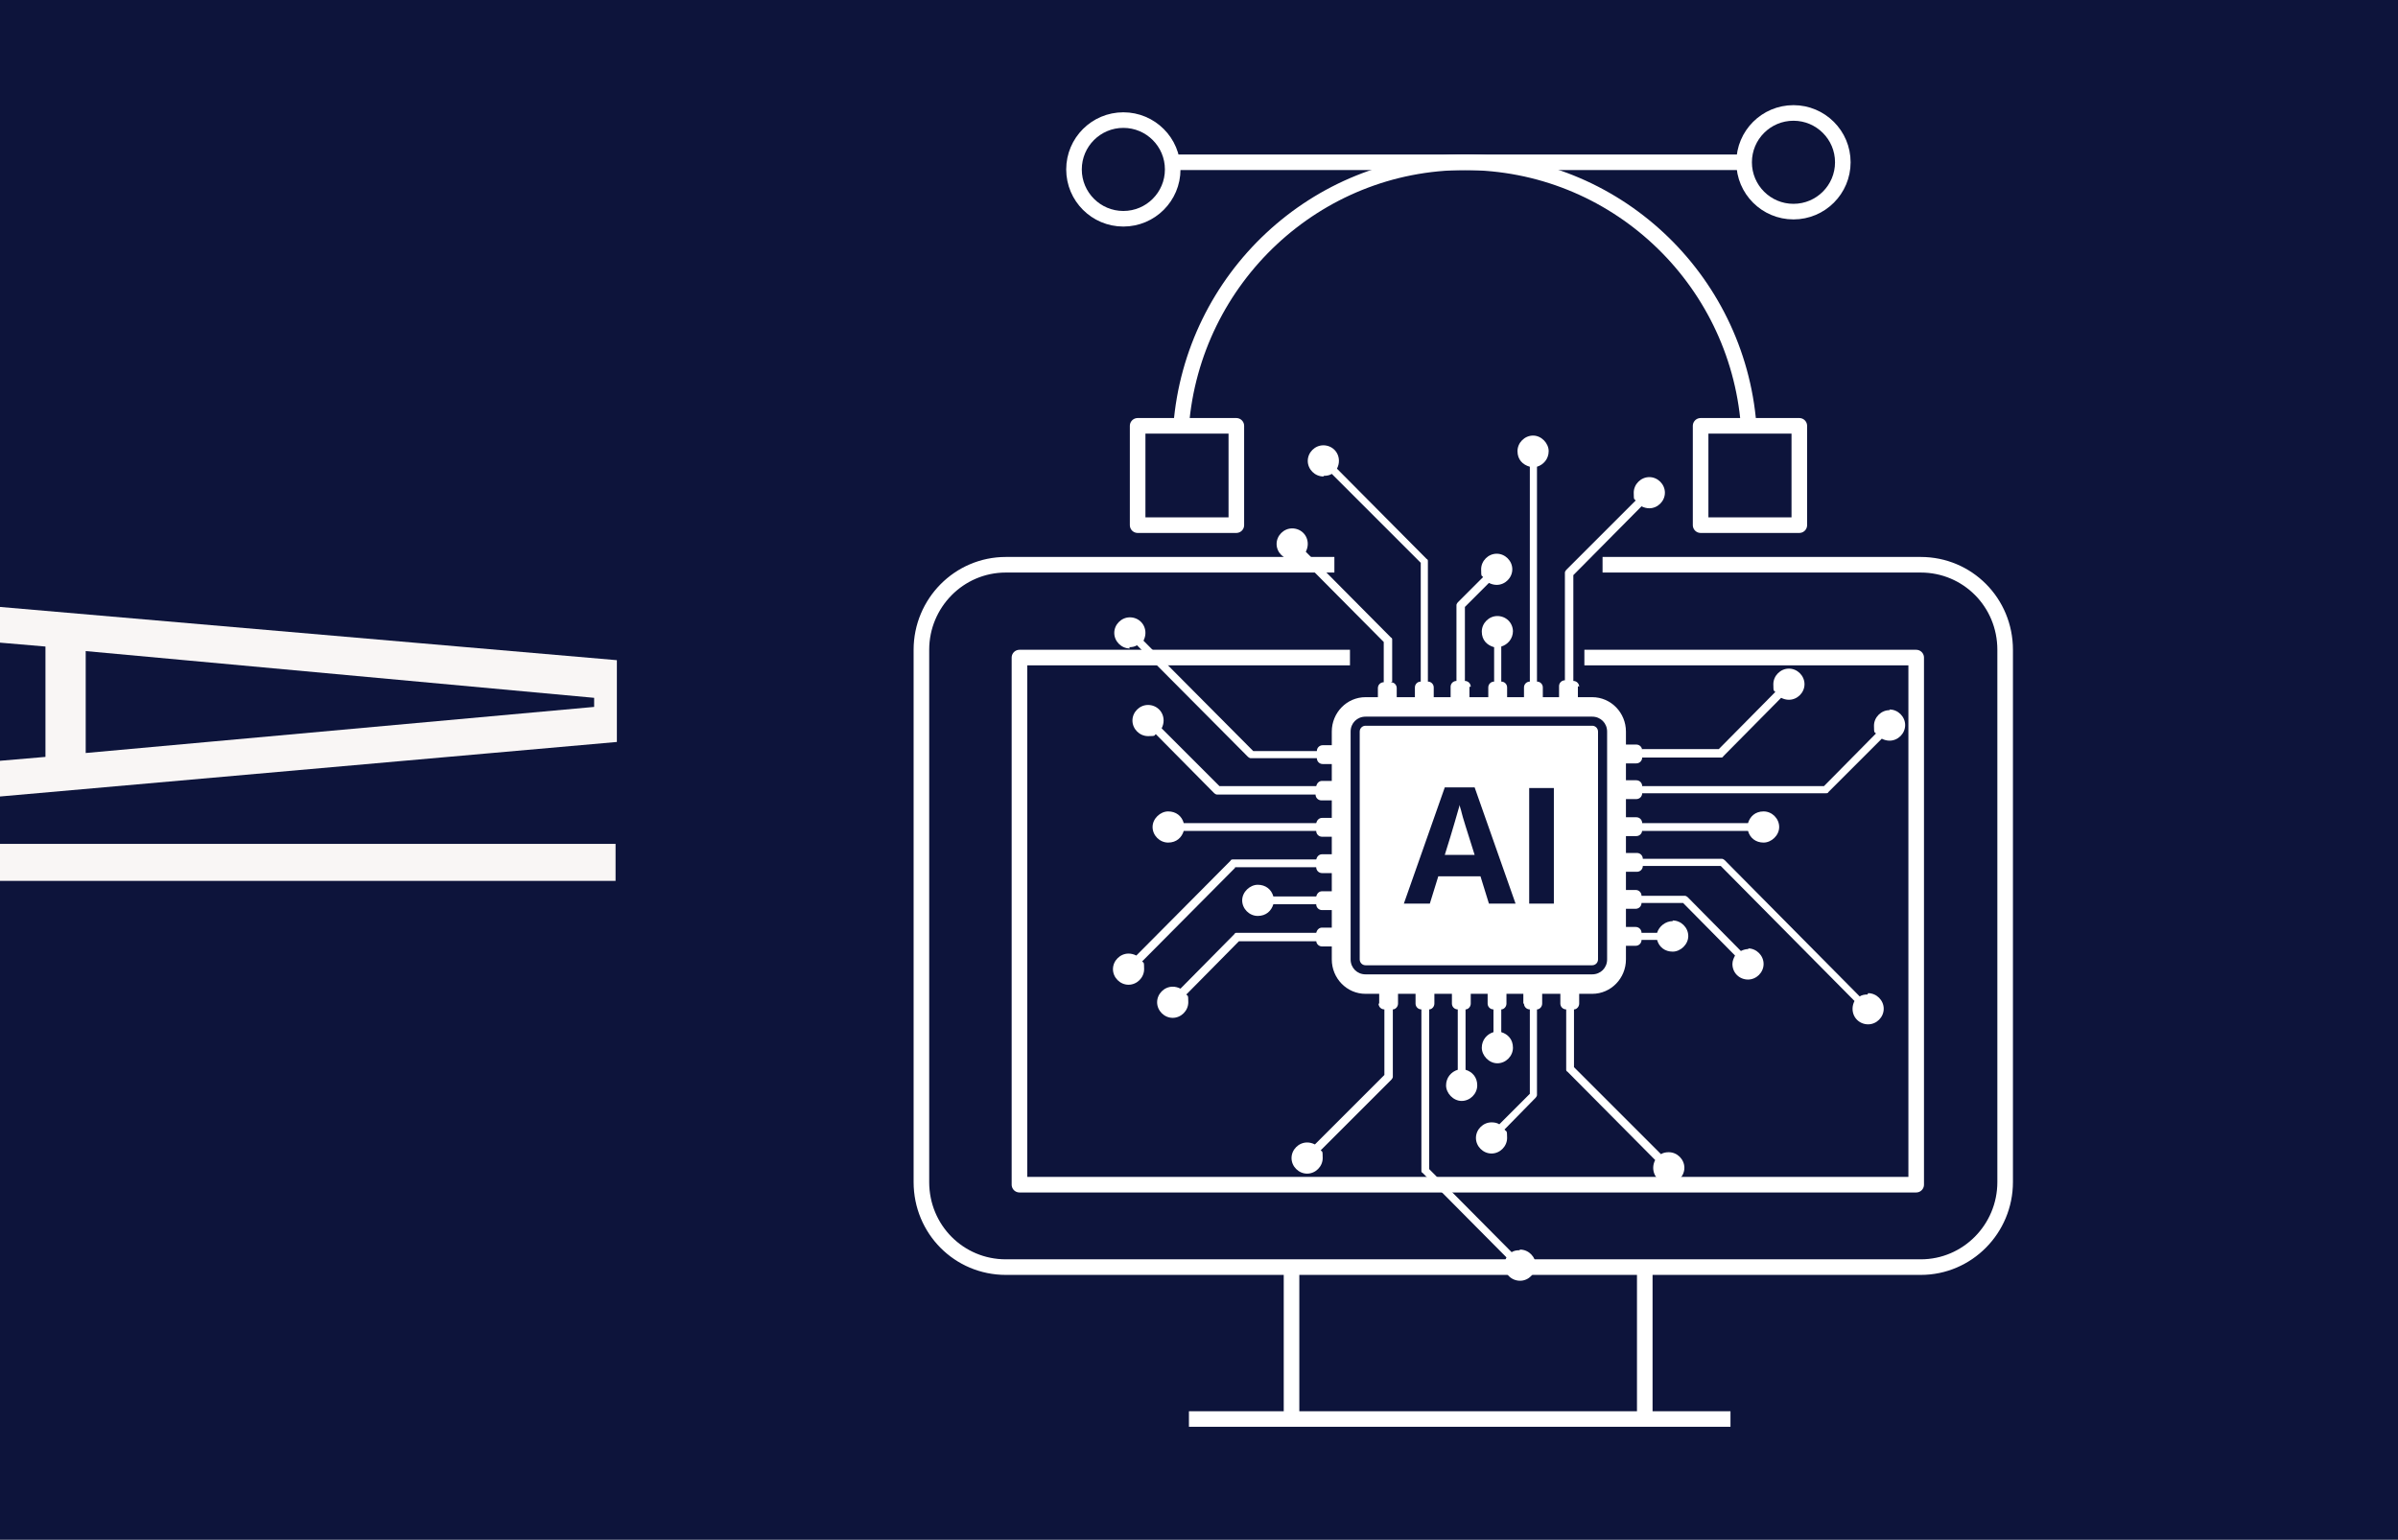
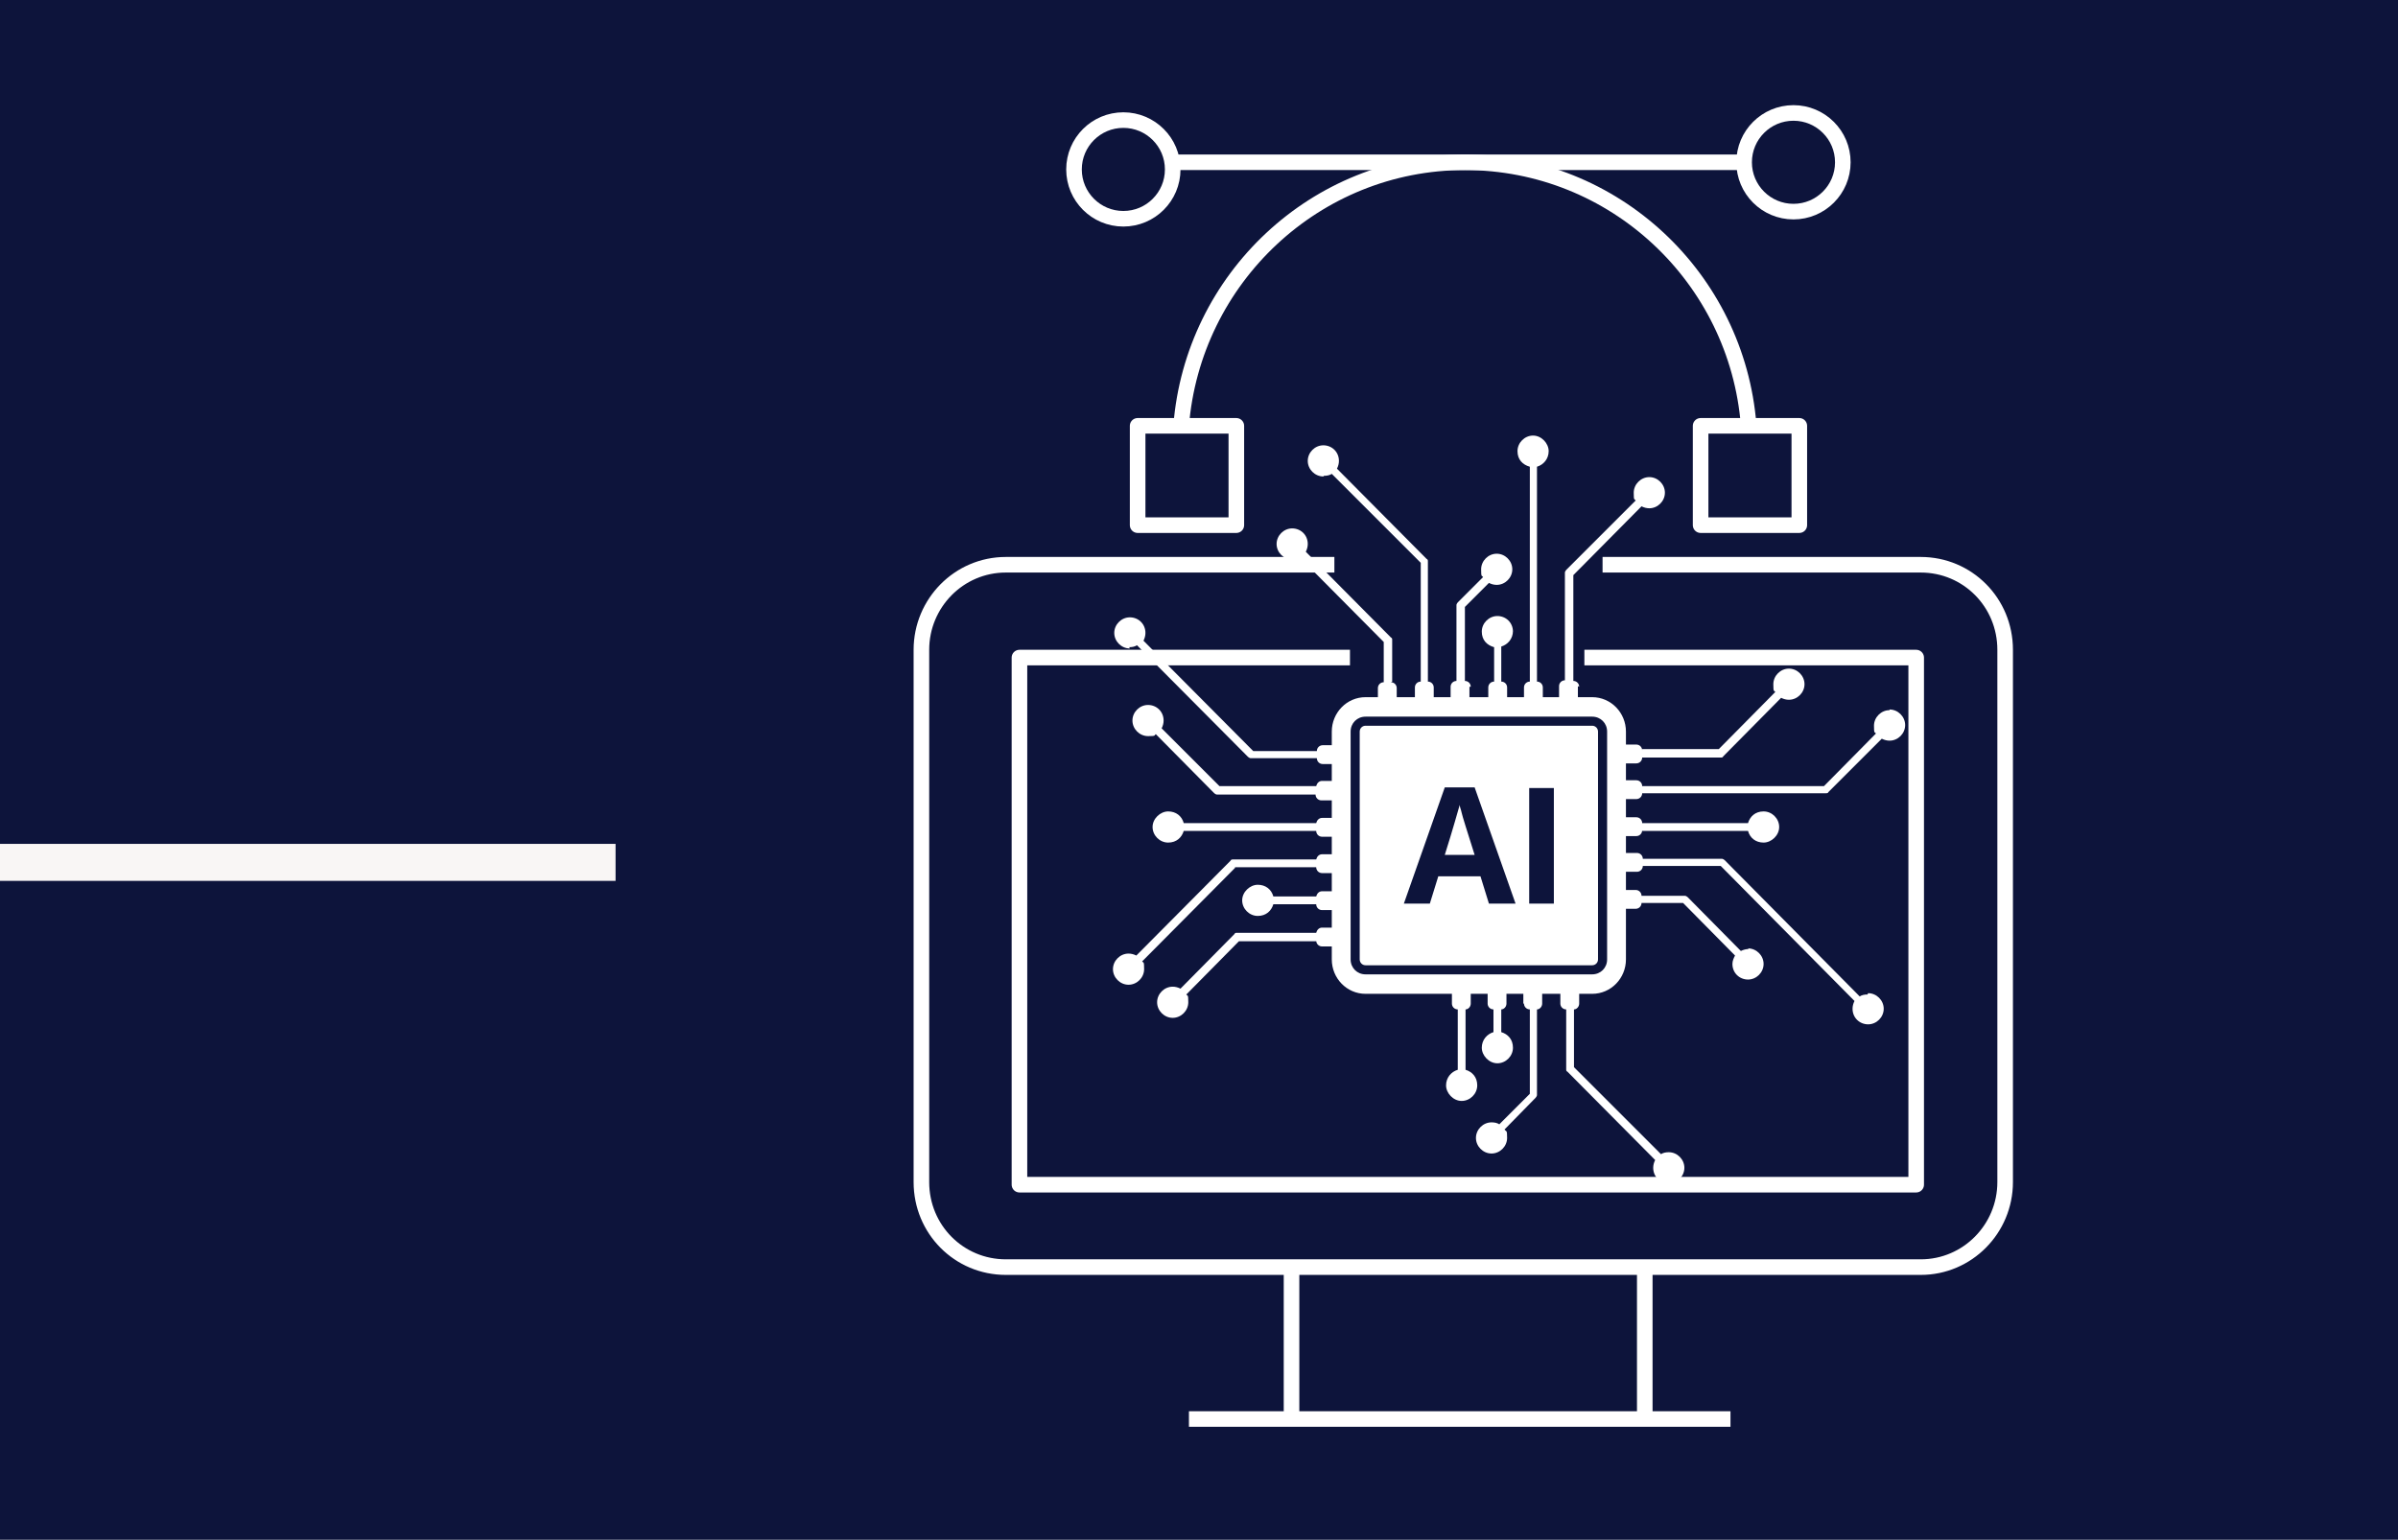
<svg xmlns="http://www.w3.org/2000/svg" id="Layer_1" version="1.1" viewBox="0 0 369.3 237.2">
  <defs>
    <style>
      .st0 {
        fill: #f9f6f5;
      }

      .st1 {
        fill: #fff;
      }

      .st2 {
        fill: #0d143b;
      }

      .st3 {
        fill: none;
        stroke: #fff;
        stroke-linejoin: round;
        stroke-width: 2.4px;
      }
    </style>
  </defs>
  <rect class="st2" x="0" width="369.3" height="238.8" />
  <path class="st3" d="M246.8,87h49c7.2,0,13,5.8,13,13.1v82c0,7.2-5.8,13.1-13,13.1h-140.9c-7.2,0-13-5.8-13-13.1v-82c0-7.2,5.8-13.1,13-13.1h50.6" />
  <polyline class="st3" points="244 101.3 295.1 101.3 295.1 182.5 157 182.5 157 101.3 207.9 101.3" />
  <path class="st3" d="M181.9,65.6c1.8-22.7,20.7-40.6,43.7-40.6s41.9,17.8,43.7,40.5" />
  <rect class="st3" x="175.2" y="65.6" width="15.2" height="15.3" />
  <rect class="st3" x="261.9" y="65.6" width="15.2" height="15.3" />
  <line class="st3" x1="180.5" y1="25" x2="269.4" y2="25" />
  <ellipse class="st3" cx="173" cy="26.1" rx="7.6" ry="7.6" />
  <ellipse class="st3" cx="276.2" cy="25" rx="7.6" ry="7.6" />
  <line class="st3" x1="198.9" y1="217.8" x2="198.9" y2="195.1" />
  <line class="st3" x1="253.3" y1="195.1" x2="253.3" y2="217.8" />
  <line class="st3" x1="183.1" y1="218.6" x2="266.5" y2="218.6" />
  <g>
    <path class="st1" d="M225.1,125.2c.1.5.8,2.7,2,6.5h-4.6c1.3-4.1,2-6.7,2.3-7.7,0,.3.2.7.3,1.2Z" />
    <path class="st1" d="M245.2,111.8h-34.9c-.5,0-.9.4-.9.9v35.1c0,.5.4.9.9.9h34.9c.5,0,.9-.4.9-.9v-35.1c0-.5-.4-.9-.9-.9ZM229.3,139.2l-1.3-4.2h-6.5l-1.3,4.2h-4l6.3-17.9h4.6l6.3,17.9h-4ZM239.3,139.2h-3.8v-17.8h3.8v17.8Z" />
    <path class="st1" d="M245.2,107.4h-34.9c-2.9,0-5.2,2.4-5.2,5.3v35.1c0,2.9,2.3,5.3,5.2,5.3h34.9c2.9,0,5.2-2.4,5.2-5.3v-35.1c0-2.9-2.3-5.3-5.2-5.3ZM247.5,147.8c0,1.3-1,2.3-2.3,2.3h-34.9c-1.3,0-2.3-1-2.3-2.3v-35.1c0-1.3,1-2.3,2.3-2.3h34.9c1.3,0,2.3,1,2.3,2.3v35.1Z" />
    <g>
      <path class="st1" d="M214.4,105v-6.4c0-.2,0-.3-.2-.4l-13.1-13.2c.2-.4.3-.8.3-1.2,0-1.4-1.1-2.4-2.4-2.4s-2.4,1.1-2.4,2.4,1.1,2.4,2.4,2.4.9-.1,1.2-.3l12.9,13v6.2c-.5,0-.9.4-.9.9v2.6h2.9v-2.6c0-.5-.4-.9-.9-.9Z" />
      <path class="st1" d="M226.5,105.8c0-.5-.4-.9-.9-.9v-11.4l3.7-3.7c.4.2.8.3,1.2.3,1.3,0,2.4-1.1,2.4-2.4s-1.1-2.4-2.4-2.4-2.4,1.1-2.4,2.4.1.9.3,1.2l-3.9,3.9c-.1.1-.2.3-.2.4v11.7c-.5,0-.9.4-.9.9v2.6h2.9v-2.6Z" />
      <path class="st1" d="M243.2,105.8c0-.5-.4-.9-.9-.9v-16.3l10.5-10.6c.4.2.8.3,1.2.3,1.3,0,2.4-1.1,2.4-2.4s-1.1-2.4-2.4-2.4-2.4,1.1-2.4,2.4.1.9.3,1.2l-10.7,10.7c-.1.1-.2.3-.2.4v16.6c-.5,0-.9.4-.9.9v2.6h2.9v-2.6Z" />
      <path class="st1" d="M252.9,128h16.3c.3,1.1,1.2,1.8,2.4,1.8s2.4-1.1,2.4-2.4-1.1-2.4-2.4-2.4-2.1.8-2.4,1.8h-16.3c0-.5-.4-.9-.9-.9h-2.5v2.9h2.5c.5,0,.9-.4.9-.9Z" />
      <path class="st1" d="M234.7,154.6c0,.5.4.9.9.9h0v13l-4.7,4.7c-.3-.2-.7-.3-1.2-.3-1.3,0-2.4,1.1-2.4,2.4s1.1,2.4,2.4,2.4,2.4-1.1,2.4-2.4-.1-.9-.4-1.3l4.8-4.9c.1-.1.2-.3.2-.4v-13.2c.4,0,.8-.4.8-.9v-2.6h-2.9v2.6Z" />
-       <path class="st1" d="M212.3,154.6c0,.5.4.9.9.9h0v10.1l-10.7,10.7c-.4-.2-.8-.3-1.2-.3-1.3,0-2.4,1.1-2.4,2.4s1.1,2.4,2.4,2.4,2.4-1.1,2.4-2.4-.1-.9-.3-1.2l10.9-10.9c.1-.1.2-.3.2-.4v-10.4c.4,0,.8-.4.8-.9v-2.6h-2.9v2.6Z" />
      <path class="st1" d="M203.6,140.2h2.5v-2.9h-2.5c-.5,0-.8.4-.9.8h-6.6c-.3-1.1-1.2-1.8-2.4-1.8s-2.4,1.1-2.4,2.4,1.1,2.4,2.4,2.4,2.1-.8,2.4-1.8h6.6c0,.5.4.9.9.9Z" />
      <path class="st1" d="M203.6,128.9h2.5v-2.9h-2.5c-.5,0-.8.4-.9.8h-20.4c-.3-1.1-1.2-1.8-2.4-1.8s-2.4,1.1-2.4,2.4,1.1,2.4,2.4,2.4,2.1-.8,2.4-1.8h20.4c0,.5.4.9.9.9Z" />
      <path class="st1" d="M206.1,120.3h-2.5c-.5,0-.8.4-.9.8h-14.9l-8.9-8.9c.2-.4.3-.8.3-1.2,0-1.4-1.1-2.4-2.4-2.4s-2.4,1.1-2.4,2.4,1.1,2.4,2.4,2.4.9-.1,1.2-.3l9,9.1c.1.1.3.2.4.2h15.2c0,.5.4.9.9.9h2.5v-2.9Z" />
      <path class="st1" d="M252.9,115.6c0-.5-.4-.9-.9-.9h-2.5v2.9h2.5c.5,0,.9-.4.9-.9h12.1c.2,0,.3,0,.4-.2l8.9-9c.4.2.8.3,1.2.3,1.3,0,2.4-1.1,2.4-2.4s-1.1-2.4-2.4-2.4-2.4,1.1-2.4,2.4.1.9.3,1.2l-8.7,8.8h-11.8Z" />
      <path class="st1" d="M190.2,133.6h12.5c0,.5.4.9.9.9h2.5v-2.9h-2.5c-.5,0-.8.4-.9.8h-12.8c-.2,0-.3,0-.4.2l-14.5,14.6c-.4-.2-.8-.3-1.2-.3-1.3,0-2.4,1.1-2.4,2.4s1.1,2.4,2.4,2.4,2.4-1.1,2.4-2.4-.1-.9-.3-1.2l14.3-14.4Z" />
      <path class="st1" d="M202.7,144.9h0c0,.5.4.9.9.9h2.5v-2.9h-2.5c-.5,0-.8.4-.9.8h-12.2c-.2,0-.3,0-.4.2l-8.3,8.4c-.4-.2-.8-.3-1.2-.3-1.3,0-2.4,1.1-2.4,2.4s1.1,2.4,2.4,2.4,2.4-1.1,2.4-2.4-.1-.9-.3-1.2l8.1-8.2h11.9Z" />
      <path class="st1" d="M236.1,67.1c-1.3,0-2.4,1.1-2.4,2.4s.8,2.1,1.9,2.4v33.1c-.5,0-.9.4-.9.9v2.6h2.9v-2.6c0-.5-.4-.9-.9-.9v-33.1c1-.3,1.8-1.2,1.8-2.4s-1.1-2.4-2.4-2.4Z" />
      <path class="st1" d="M233,97.3c0-1.4-1.1-2.4-2.4-2.4s-2.4,1.1-2.4,2.4.8,2.1,1.9,2.4v5.3c-.5,0-.9.4-.9.9v2.6h2.9v-2.6c0-.5-.4-.9-.9-.9v-5.4c1-.3,1.8-1.2,1.8-2.4Z" />
      <path class="st1" d="M203.9,73.3c.5,0,.9-.1,1.2-.3l13.7,13.7v18.3c-.5,0-.9.4-.9.9v2.6h2.9v-2.6c0-.5-.4-.9-.9-.9v-18.5c0-.2,0-.3-.2-.4l-13.8-13.9c.2-.4.3-.8.3-1.2,0-1.4-1.1-2.4-2.4-2.4s-2.4,1.1-2.4,2.4,1.1,2.4,2.4,2.4Z" />
      <path class="st1" d="M173.9,99.7c.5,0,.9-.1,1.2-.3l17.1,17.2c.1.1.3.2.4.2,0,0,3,0,5.9,0,1.1,0,2.1,0,2.9,0s.8,0,1.2,0c0,0,.1,0,.2,0h0c0,.5.4.9.9.9h2.5v-2.9h-2.5c-.5,0-.9.4-.9.9-2.3,0-6.7,0-9.8,0l-16.9-17c.2-.4.3-.8.3-1.2,0-1.4-1.1-2.4-2.4-2.4s-2.4,1.1-2.4,2.4,1.1,2.4,2.4,2.4Z" />
      <path class="st1" d="M225.1,169.6c1.3,0,2.4-1.1,2.4-2.4s-.8-2.1-1.8-2.4v-9.3c.4,0,.8-.4.8-.9v-2.6h-2.9v2.6c0,.5.4.9.9.9h0v9.3c-1,.3-1.8,1.2-1.8,2.4s1.1,2.4,2.4,2.4Z" />
      <path class="st1" d="M230.6,163.8c1.3,0,2.4-1.1,2.4-2.4s-.8-2.1-1.8-2.4v-3.5c.4,0,.8-.4.8-.9v-2.6h-2.9v2.6c0,.5.4.9.9.9h0v3.5c-1,.3-1.8,1.2-1.8,2.4s1.1,2.4,2.4,2.4Z" />
      <path class="st1" d="M257,177.5c-.5,0-.9.1-1.2.3l-13.4-13.4v-8.9c.4,0,.8-.4.8-.9v-2.6h-2.9v2.6c0,.5.4.9.9.9h0v9.2c0,.2,0,.3.2.4l13.5,13.6c-.2.4-.3.8-.3,1.2,0,1.4,1.1,2.4,2.4,2.4s2.4-1.1,2.4-2.4-1.1-2.4-2.4-2.4Z" />
-       <path class="st1" d="M257.6,141.9c-1.1,0-2.1.8-2.4,1.8h-2.4c0-.5-.4-.9-.9-.9h-2.5v2.9h2.5c.5,0,.9-.4.9-.9h2.4c.3,1.1,1.2,1.8,2.4,1.8s2.4-1.1,2.4-2.4-1.1-2.4-2.4-2.4Z" />
      <path class="st1" d="M269.3,146.2c-.4,0-.8.1-1.2.3l-8.2-8.3c-.1-.1-.3-.2-.4-.2h-6.7c0-.5-.4-.9-.9-.9h-2.5v2.9h2.5c.5,0,.9-.4.9-.9h6.4l8,8.1c-.2.4-.4.8-.4,1.3,0,1.4,1.1,2.4,2.4,2.4s2.4-1.1,2.4-2.4-1.1-2.4-2.4-2.4Z" />
      <path class="st1" d="M287.6,153.2c-.5,0-.9.1-1.2.3l-20.8-21c-.1-.1-.3-.2-.4-.2h-12.2c0-.5-.4-.9-.9-.9h-2.5v2.9h2.5c.5,0,.9-.4.9-.9h12l20.6,20.8c-.2.4-.3.8-.3,1.2,0,1.4,1.1,2.4,2.4,2.4s2.4-1.1,2.4-2.4-1.1-2.4-2.4-2.4Z" />
-       <path class="st1" d="M234,192.6c-.5,0-.9.1-1.2.3l-12.7-12.8v-24.6c.4,0,.8-.4.8-.9v-2.6h-2.9v2.6c0,.5.4.9.9.9h0v24.8c0,.2,0,.3.2.4l12.9,13c-.2.4-.3.8-.3,1.2,0,1.4,1.1,2.4,2.4,2.4s2.4-1.1,2.4-2.4-1.1-2.4-2.4-2.4Z" />
      <path class="st1" d="M291,109.4c-1.3,0-2.4,1.1-2.4,2.4s.1.9.3,1.2l-8,8.1h-28c0-.5-.4-.9-.9-.9h-2.5v2.9h2.5c.5,0,.9-.4.9-.9h28.3c.2,0,.3,0,.4-.2l8.2-8.2c.4.2.8.3,1.2.3,1.3,0,2.4-1.1,2.4-2.4s-1.1-2.4-2.4-2.4Z" />
    </g>
  </g>
-   <path class="st0" d="M0,93.5v5.5l7,.6v17l-7,.6v5.5l95-8.4v-12.6L0,93.5ZM91.5,108.9l-78.3,7.1v-15.7l78.3,7.2v1.4Z" />
  <rect class="st0" y="130" width="94.8" height="5.7" />
</svg>